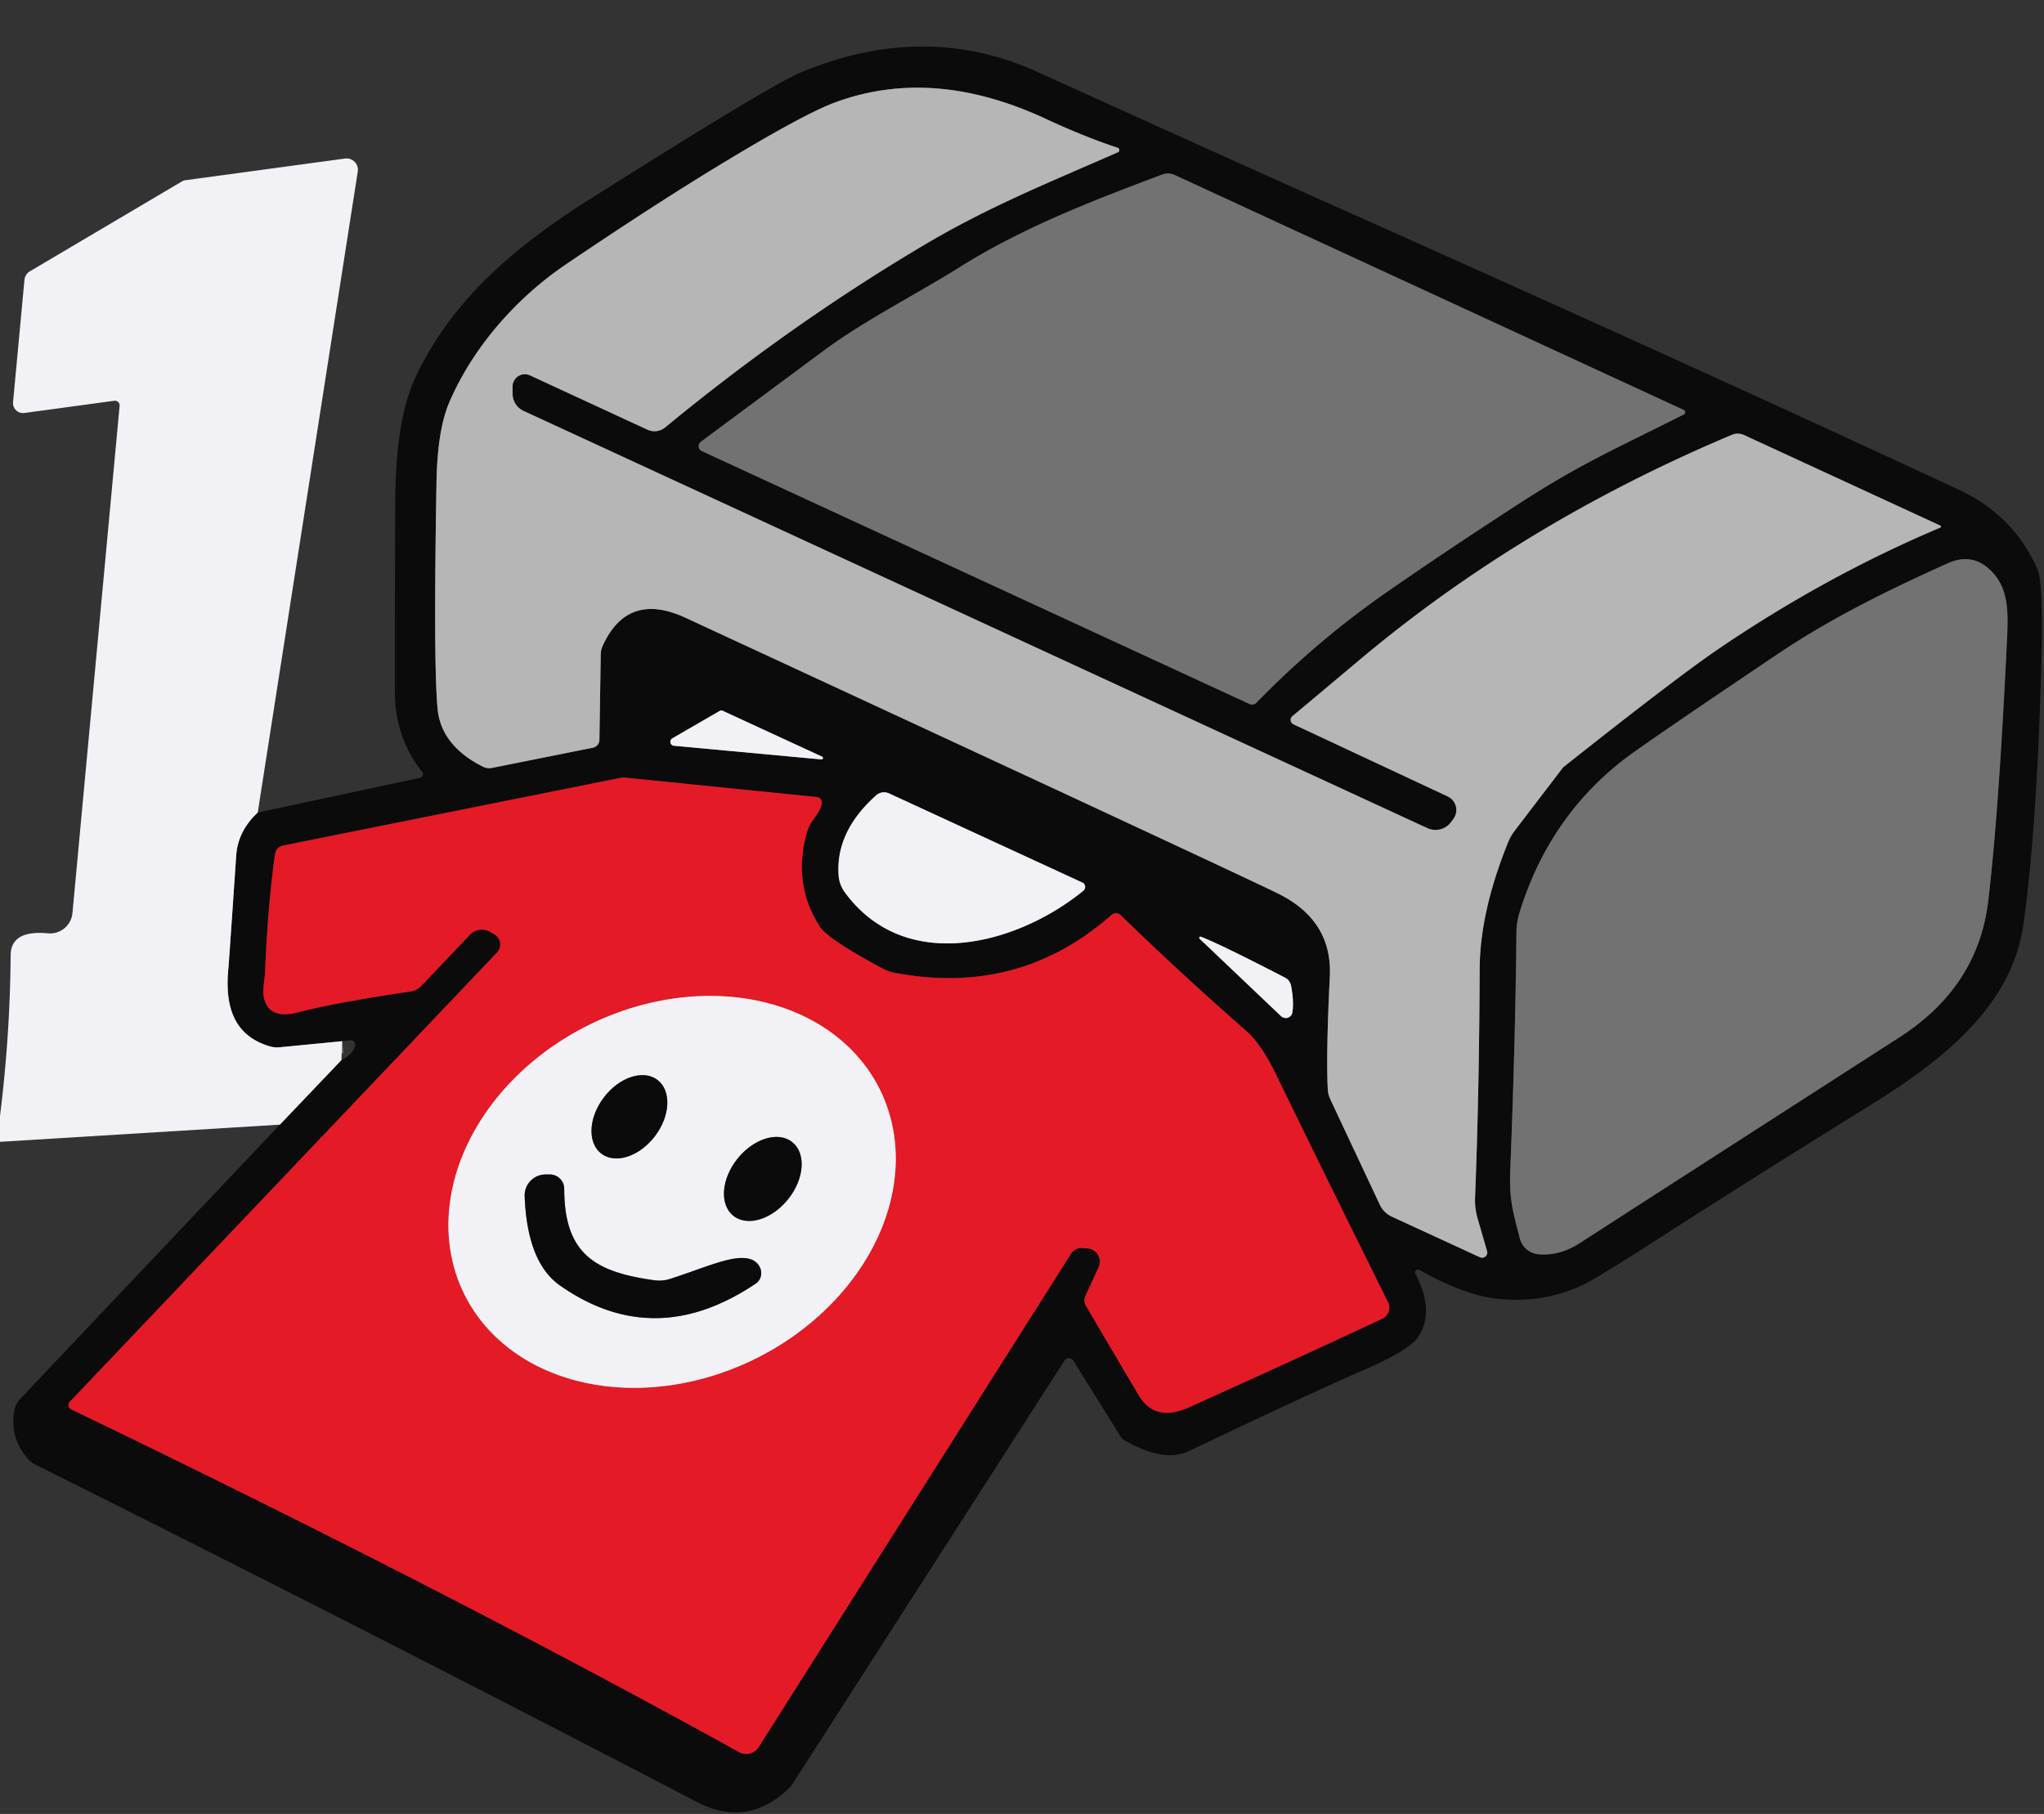
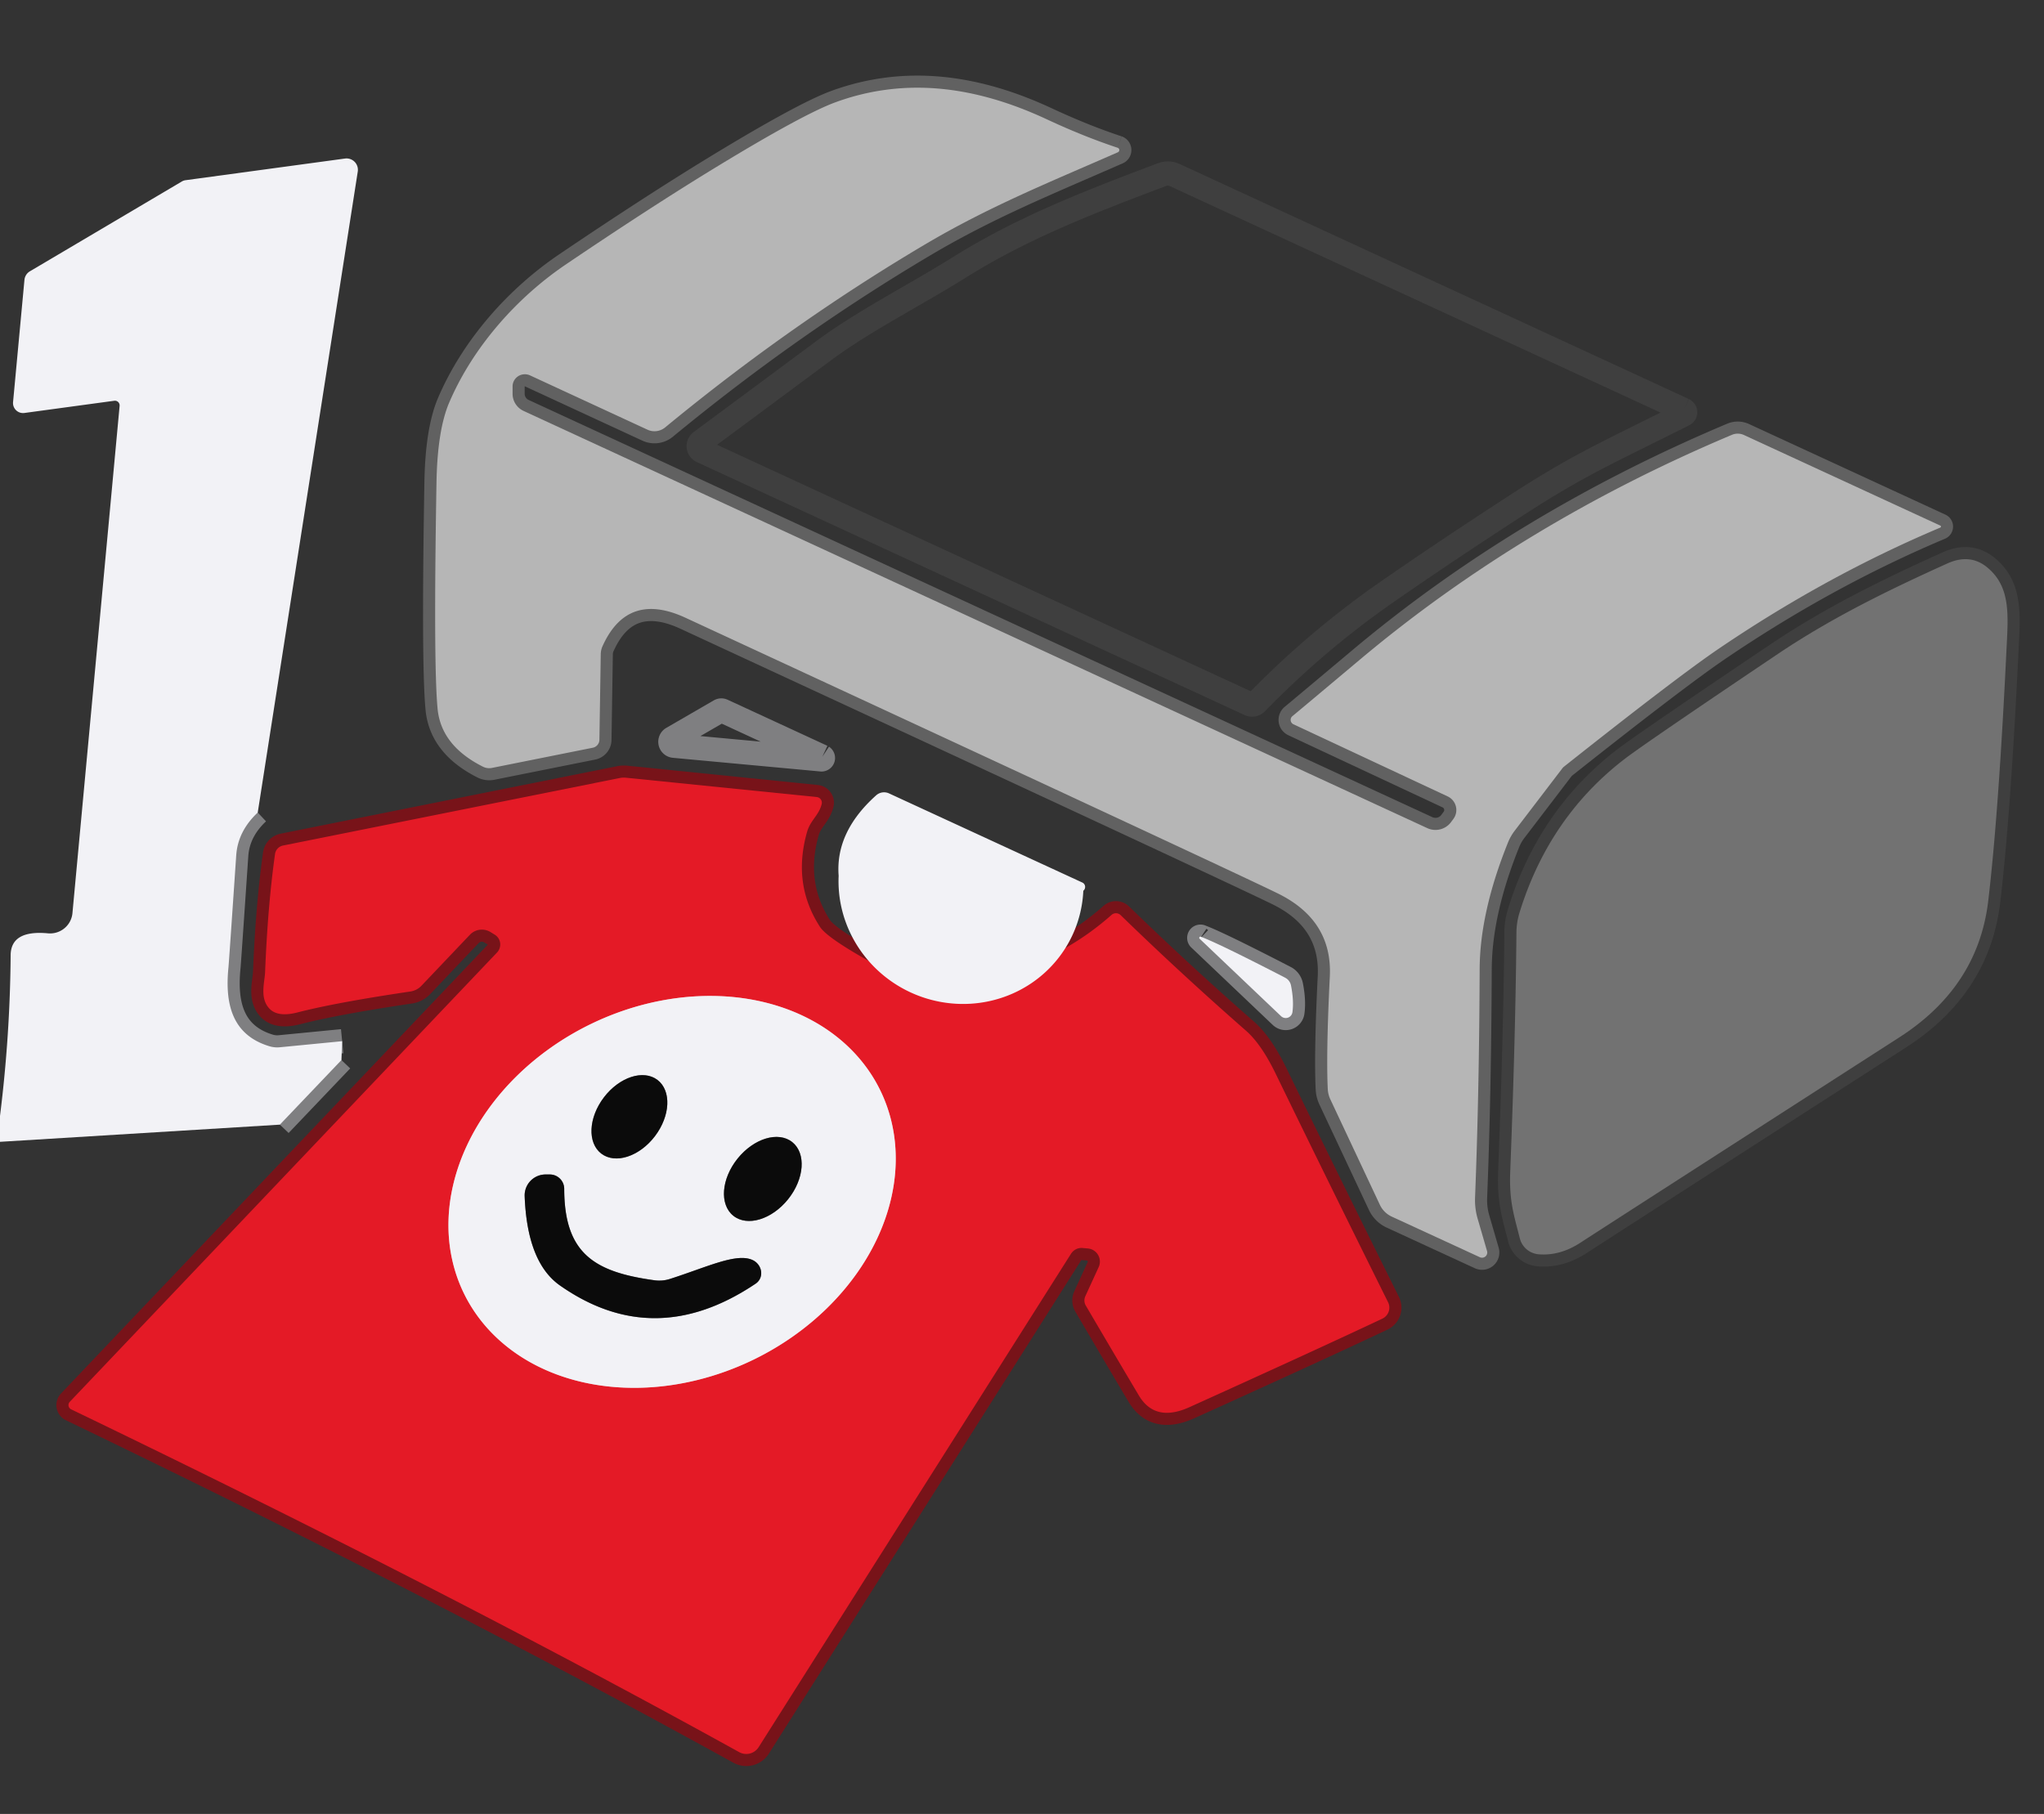
<svg xmlns="http://www.w3.org/2000/svg" version="1.1" viewBox="0.00 0.00 169.00 150.00">
  <rect x="0.00" y="0.00" width="169.00" height="150.00" fill="#333333" stroke="none" />
  <g stroke-width="2.00" fill="none" stroke-linecap="butt">
    <path stroke="#7f7f81" vector-effect="non-scaling-stroke" d="   M 23.14 93.00   L 28.23 87.66" />
    <path stroke="#7f7f81" vector-effect="non-scaling-stroke" d="   M 28.29 86.10   L 23.15 86.60   A 2.30 2.17 49.5 0 1 22.22 86.50   C 19.27 85.58 18.57 83.13 18.89 79.99   Q 18.93 79.58 19.53 70.75   Q 19.66 68.74 21.31 67.19" />
    <path stroke="#616161" vector-effect="non-scaling-stroke" d="   M 92.41 12.22   Q 89.63 11.30 86.56 9.87   C 80.84 7.20 74.97 6.30 69.07 8.46   Q 66.38 9.45 59.16 13.85   Q 53.82 17.11 46.84 21.83   C 42.82 24.54 39.15 28.60 37.14 33.29   Q 36.17 35.56 36.09 39.85   Q 35.83 54.94 36.18 58.61   Q 36.47 61.66 39.93 63.40   A 1.17 1.15 52.1 0 0 40.68 63.50   L 49.02 61.83   A 0.68 0.68 0.0 0 0 49.56 61.18   L 49.67 54.13   A 1.73 1.65 58.5 0 1 49.82 53.43   Q 51.88 48.86 56.69 51.09   Q 101.23 71.72 105.63 73.87   Q 110.19 76.10 109.95 80.78   Q 109.64 87.02 109.78 90.04   A 2.30 2.28 31.5 0 0 109.99 90.90   L 114.09 99.63   A 2.02 2.02 0.0 0 0 115.06 100.60   L 122.35 103.96   A 0.43 0.43 0.0 0 0 122.95 103.45   L 122.18 100.80   A 5.53 5.41 38.6 0 1 121.96 99.01   Q 122.30 90.45 122.34 80.13   Q 122.36 75.40 124.71 69.60   A 4.34 3.97 77.4 0 1 125.21 68.73   L 129.15 63.57   A 0.93 0.78 -6.5 0 1 129.32 63.39   Q 138.83 55.85 142.26 53.54   Q 151.10 47.56 160.42 43.63   A 0.09 0.09 0.0 0 0 160.42 43.46   L 144.21 35.98   A 1.25 1.23 45.6 0 0 143.19 35.96   Q 125.84 43.27 112.35 54.62   Q 107.12 59.01 106.87 59.21   A 0.40 0.40 0.0 0 0 106.94 59.89   L 119.70 65.86   A 1.24 1.24 0.0 0 1 120.16 67.73   L 119.96 68.00   A 1.61 1.60 31.1 0 1 118.01 68.48   L 43.29 33.98   A 1.57 1.56 12.4 0 1 42.38 32.56   L 42.38 31.96   A 1.02 1.01 12.3 0 1 43.82 31.04   L 53.53 35.53   A 1.39 1.38 -52.1 0 0 55.00 35.34   Q 65.34 26.82 76.42 20.25   C 81.75 17.09 86.69 15.11 92.43 12.59   A 0.20 0.20 0.0 0 0 92.41 12.22" />
    <path stroke="#3f3f3f" vector-effect="non-scaling-stroke" d="   M 139.21 33.90   L 97.12 14.47   A 1.35 1.33 -42.5 0 0 96.10 14.43   C 90.07 16.70 84.55 18.84 79.37 22.08   C 75.70 24.38 71.48 26.50 68.13 28.98   Q 64.22 31.88 57.95 36.53   A 0.45 0.45 0.0 0 0 58.03 37.30   L 103.32 58.22   A 0.49 0.49 0.0 0 0 103.87 58.12   Q 108.87 52.98 114.69 48.94   Q 119.66 45.49 125.54 41.68   C 130.67 38.36 133.11 37.35 139.22 34.27   A 0.21 0.20 43.9 0 0 139.21 33.90" />
    <path stroke="#3f3f3f" vector-effect="non-scaling-stroke" d="   M 125.66 102.40   A 1.76 1.75 -4.4 0 0 127.21 103.72   Q 129.00 103.87 130.72 102.73   Q 131.69 102.09 157.04 85.78   Q 163.55 81.60 164.39 74.49   Q 165.24 67.32 165.89 53.89   C 166.03 50.96 166.31 48.54 164.27 46.89   Q 162.86 45.76 161.02 46.59   C 156.12 48.80 151.45 51.09 147.05 54.04   Q 136.08 61.42 134.34 62.75   Q 128.05 67.58 125.62 75.52   A 5.76 5.65 53.9 0 0 125.38 77.16   Q 125.31 85.48 124.87 96.83   C 124.77 99.31 125.15 100.38 125.66 102.40" />
    <path stroke="#7f7f81" vector-effect="non-scaling-stroke" d="   M 67.99 62.58   L 59.74 58.77   A 0.25 0.24 -46.3 0 0 59.52 58.78   L 55.60 61.05   A 0.33 0.33 0.0 0 0 55.73 61.67   L 67.93 62.80   A 0.12 0.12 0.0 0 0 67.99 62.58" />
    <path stroke="#781319" vector-effect="non-scaling-stroke" d="   M 5.88 116.54   Q 36.75 131.42 61.12 144.89   A 1.21 1.21 0.0 0 0 62.73 144.47   L 88.55 103.68   A 1.04 1.01 -70.8 0 1 89.51 103.20   L 89.96 103.24   A 1.09 1.09 0.0 0 1 90.84 104.78   L 89.74 107.18   A 0.85 0.83 -48.5 0 0 89.78 107.97   Q 92.52 112.64 94.16 115.39   Q 95.50 117.65 98.35 116.36   Q 108.90 111.59 114.30 109.04   A 1.01 1.00 -25.9 0 0 114.77 107.69   Q 109.82 97.73 105.47 88.78   Q 104.29 86.35 103.03 85.24   Q 97.71 80.58 92.65 75.67   A 0.55 0.55 0.0 0 0 91.90 75.66   Q 84.24 82.42 73.92 80.43   A 3.44 3.36 64.1 0 1 72.95 80.08   Q 68.46 77.66 67.80 76.65   Q 65.50 73.11 66.73 68.79   C 67.01 67.81 67.71 67.43 67.94 66.48   A 0.47 0.47 0.0 0 0 67.53 65.91   L 51.74 64.31   A 1.94 1.72 39.1 0 0 51.27 64.33   L 23.40 69.92   A 0.84 0.83 -2.0 0 0 22.74 70.62   Q 22.14 74.89 21.92 80.35   C 21.89 81.23 21.45 82.52 22.27 83.40   Q 22.97 84.14 24.60 83.72   Q 27.78 82.90 33.93 81.99   A 1.60 1.57 17.4 0 0 34.83 81.53   L 38.85 77.30   A 1.37 1.36 37.8 0 1 40.58 77.09   L 40.92 77.30   A 0.96 0.95 -52.1 0 1 41.10 78.76   L 5.77 115.92   A 0.39 0.39 0.0 0 0 5.88 116.54" />
-     <path stroke="#7f7f81" vector-effect="non-scaling-stroke" d="   M 89.57 73.66   A 0.41 0.40 -52.0 0 0 89.49 72.98   L 73.51 65.61   A 0.98 0.98 0.0 0 0 72.45 65.76   Q 69.06 68.79 69.34 72.42   A 2.70 2.64 25.0 0 0 69.86 73.80   C 74.86 80.61 84.10 78.12 89.57 73.66" />
    <path stroke="#7f7f81" vector-effect="non-scaling-stroke" d="   M 99.20 77.64   L 105.92 84.03   A 0.56 0.56 0.0 0 0 106.86 83.70   Q 106.99 82.75 106.74 81.48   A 0.92 0.92 0.0 0 0 106.26 80.85   Q 100.82 78.04 99.31 77.47   A 0.10 0.10 0.0 0 0 99.20 77.64" />
    <path stroke="#eb868e" vector-effect="non-scaling-stroke" d="   M 72.782 90.165   A 19.15 15.42 -26.0 0 0 48.81 84.701   A 19.15 15.42 -26.0 0 0 38.358 106.955   A 19.15 15.42 -26.0 0 0 62.33 112.419   A 19.15 15.42 -26.0 0 0 72.782 90.165" />
    <path stroke="#7f7f81" vector-effect="non-scaling-stroke" d="   M 49.719 95.397   A 3.83 2.65 127.3 0 0 54.148 93.956   A 3.83 2.65 127.3 0 0 54.361 89.303   A 3.83 2.65 127.3 0 0 49.932 90.744   A 3.83 2.65 127.3 0 0 49.719 95.397" />
    <path stroke="#7f7f81" vector-effect="non-scaling-stroke" d="   M 60.632 100.534   A 3.90 2.68 128.7 0 0 65.162 99.166   A 3.90 2.68 128.7 0 0 65.508 94.446   A 3.90 2.68 128.7 0 0 60.978 95.814   A 3.90 2.68 128.7 0 0 60.632 100.534" />
    <path stroke="#7f7f81" vector-effect="non-scaling-stroke" d="   M 45.46 97.12   L 45.11 97.12   A 1.73 1.73 0.0 0 0 43.38 98.92   Q 43.59 104.40 46.30 106.30   Q 54.12 111.78 62.49 106.14   A 1.17 1.09 38.4 0 0 62.19 104.18   C 60.85 103.60 58.45 104.78 55.42 105.75   A 2.95 2.83 38.6 0 1 54.12 105.87   C 49.17 105.19 46.66 103.68 46.65 98.31   A 1.19 1.19 0.0 0 0 45.46 97.12" />
  </g>
-   <path fill="#0b0b0b" d="   M 23.14 93.00   L 28.23 87.66   Q 29.10 87.25 29.35 86.53   A 0.38 0.38 0.0 0 0 28.94 86.02   L 28.29 86.10   L 23.15 86.60   A 2.30 2.17 49.5 0 1 22.22 86.50   C 19.27 85.58 18.57 83.13 18.89 79.99   Q 18.93 79.58 19.53 70.75   Q 19.66 68.74 21.31 67.19   L 34.73 64.32   A 0.31 0.30 64.6 0 0 34.90 63.83   Q 32.66 60.97 32.65 57.26   Q 32.64 49.30 32.68 41.37   Q 32.72 34.75 34.31 31.30   C 37.27 24.88 42.55 20.41 48.60 16.58   Q 63.65 7.06 66.23 5.98   Q 76.50 1.72 85.83 5.97   Q 100.95 12.84 111.63 17.61   Q 141.33 30.88 161.97 40.50   Q 166.51 42.62 168.46 47.08   Q 168.97 48.23 168.77 55.25   Q 168.40 68.52 167.31 76.36   C 166.40 83.00 160.94 87.46 154.99 91.17   Q 143.93 98.04 137.14 102.42   Q 132.14 105.64 130.97 106.21   Q 127.68 107.79 123.89 107.41   C 121.83 107.21 119.48 106.22 117.37 105.02   A 0.24 0.24 0.0 0 0 117.03 105.34   Q 118.64 108.39 117.29 110.51   Q 116.56 111.65 112.76 113.29   Q 108.48 115.14 98.29 120.00   Q 96.22 120.98 92.94 119.08   A 0.82 0.76 86.8 0 1 92.69 118.84   L 88.74 112.51   A 0.43 0.42 45.4 0 0 88.02 112.50   L 65.46 147.62   A 1.73 1.38 -64.2 0 1 65.31 147.81   Q 61.82 151.19 57.66 149.03   Q 29.50 134.37 2.93 121.12   A 2.11 2.00 81.3 0 1 2.30 120.63   Q 0.76 118.85 1.20 116.58   A 1.85 1.81 -18.6 0 1 1.65 115.70   L 23.14 93.00   Z   M 92.41 12.22   Q 89.63 11.30 86.56 9.87   C 80.84 7.20 74.97 6.30 69.07 8.46   Q 66.38 9.45 59.16 13.85   Q 53.82 17.11 46.84 21.83   C 42.82 24.54 39.15 28.60 37.14 33.29   Q 36.17 35.56 36.09 39.85   Q 35.83 54.94 36.18 58.61   Q 36.47 61.66 39.93 63.40   A 1.17 1.15 52.1 0 0 40.68 63.50   L 49.02 61.83   A 0.68 0.68 0.0 0 0 49.56 61.18   L 49.67 54.13   A 1.73 1.65 58.5 0 1 49.82 53.43   Q 51.88 48.86 56.69 51.09   Q 101.23 71.72 105.63 73.87   Q 110.19 76.10 109.95 80.78   Q 109.64 87.02 109.78 90.04   A 2.30 2.28 31.5 0 0 109.99 90.90   L 114.09 99.63   A 2.02 2.02 0.0 0 0 115.06 100.60   L 122.35 103.96   A 0.43 0.43 0.0 0 0 122.95 103.45   L 122.18 100.80   A 5.53 5.41 38.6 0 1 121.96 99.01   Q 122.30 90.45 122.34 80.13   Q 122.36 75.40 124.71 69.60   A 4.34 3.97 77.4 0 1 125.21 68.73   L 129.15 63.57   A 0.93 0.78 -6.5 0 1 129.32 63.39   Q 138.83 55.85 142.26 53.54   Q 151.10 47.56 160.42 43.63   A 0.09 0.09 0.0 0 0 160.42 43.46   L 144.21 35.98   A 1.25 1.23 45.6 0 0 143.19 35.96   Q 125.84 43.27 112.35 54.62   Q 107.12 59.01 106.87 59.21   A 0.40 0.40 0.0 0 0 106.94 59.89   L 119.70 65.86   A 1.24 1.24 0.0 0 1 120.16 67.73   L 119.96 68.00   A 1.61 1.60 31.1 0 1 118.01 68.48   L 43.29 33.98   A 1.57 1.56 12.4 0 1 42.38 32.56   L 42.38 31.96   A 1.02 1.01 12.3 0 1 43.82 31.04   L 53.53 35.53   A 1.39 1.38 -52.1 0 0 55.00 35.34   Q 65.34 26.82 76.42 20.25   C 81.75 17.09 86.69 15.11 92.43 12.59   A 0.20 0.20 0.0 0 0 92.41 12.22   Z   M 139.21 33.90   L 97.12 14.47   A 1.35 1.33 -42.5 0 0 96.10 14.43   C 90.07 16.70 84.55 18.84 79.37 22.08   C 75.70 24.38 71.48 26.50 68.13 28.98   Q 64.22 31.88 57.95 36.53   A 0.45 0.45 0.0 0 0 58.03 37.30   L 103.32 58.22   A 0.49 0.49 0.0 0 0 103.87 58.12   Q 108.87 52.98 114.69 48.94   Q 119.66 45.49 125.54 41.68   C 130.67 38.36 133.11 37.35 139.22 34.27   A 0.21 0.20 43.9 0 0 139.21 33.90   Z   M 125.66 102.40   A 1.76 1.75 -4.4 0 0 127.21 103.72   Q 129.00 103.87 130.72 102.73   Q 131.69 102.09 157.04 85.78   Q 163.55 81.60 164.39 74.49   Q 165.24 67.32 165.89 53.89   C 166.03 50.96 166.31 48.54 164.27 46.89   Q 162.86 45.76 161.02 46.59   C 156.12 48.80 151.45 51.09 147.05 54.04   Q 136.08 61.42 134.34 62.75   Q 128.05 67.58 125.62 75.52   A 5.76 5.65 53.9 0 0 125.38 77.16   Q 125.31 85.48 124.87 96.83   C 124.77 99.31 125.15 100.38 125.66 102.40   Z   M 67.99 62.58   L 59.74 58.77   A 0.25 0.24 -46.3 0 0 59.52 58.78   L 55.60 61.05   A 0.33 0.33 0.0 0 0 55.73 61.67   L 67.93 62.80   A 0.12 0.12 0.0 0 0 67.99 62.58   Z   M 5.88 116.54   Q 36.75 131.42 61.12 144.89   A 1.21 1.21 0.0 0 0 62.73 144.47   L 88.55 103.68   A 1.04 1.01 -70.8 0 1 89.51 103.20   L 89.96 103.24   A 1.09 1.09 0.0 0 1 90.84 104.78   L 89.74 107.18   A 0.85 0.83 -48.5 0 0 89.78 107.97   Q 92.52 112.64 94.16 115.39   Q 95.50 117.65 98.35 116.36   Q 108.90 111.59 114.30 109.04   A 1.01 1.00 -25.9 0 0 114.77 107.69   Q 109.82 97.73 105.47 88.78   Q 104.29 86.35 103.03 85.24   Q 97.71 80.58 92.65 75.67   A 0.55 0.55 0.0 0 0 91.90 75.66   Q 84.24 82.42 73.92 80.43   A 3.44 3.36 64.1 0 1 72.95 80.08   Q 68.46 77.66 67.80 76.65   Q 65.50 73.11 66.73 68.79   C 67.01 67.81 67.71 67.43 67.94 66.48   A 0.47 0.47 0.0 0 0 67.53 65.91   L 51.74 64.31   A 1.94 1.72 39.1 0 0 51.27 64.33   L 23.40 69.92   A 0.84 0.83 -2.0 0 0 22.74 70.62   Q 22.14 74.89 21.92 80.35   C 21.89 81.23 21.45 82.52 22.27 83.40   Q 22.97 84.14 24.60 83.72   Q 27.78 82.90 33.93 81.99   A 1.60 1.57 17.4 0 0 34.83 81.53   L 38.85 77.30   A 1.37 1.36 37.8 0 1 40.58 77.09   L 40.92 77.30   A 0.96 0.95 -52.1 0 1 41.10 78.76   L 5.77 115.92   A 0.39 0.39 0.0 0 0 5.88 116.54   Z   M 89.57 73.66   A 0.41 0.40 -52.0 0 0 89.49 72.98   L 73.51 65.61   A 0.98 0.98 0.0 0 0 72.45 65.76   Q 69.06 68.79 69.34 72.42   A 2.70 2.64 25.0 0 0 69.86 73.80   C 74.86 80.61 84.10 78.12 89.57 73.66   Z   M 99.20 77.64   L 105.92 84.03   A 0.56 0.56 0.0 0 0 106.86 83.70   Q 106.99 82.75 106.74 81.48   A 0.92 0.92 0.0 0 0 106.26 80.85   Q 100.82 78.04 99.31 77.47   A 0.10 0.10 0.0 0 0 99.20 77.64   Z" />
  <path fill="#b6b6b6" d="   M 92.43 12.59   C 86.69 15.11 81.75 17.09 76.42 20.25   Q 65.34 26.82 55.00 35.34   A 1.39 1.38 -52.1 0 1 53.53 35.53   L 43.82 31.04   A 1.02 1.01 12.3 0 0 42.38 31.96   L 42.38 32.56   A 1.57 1.56 12.4 0 0 43.29 33.98   L 118.01 68.48   A 1.61 1.60 31.1 0 0 119.96 68.00   L 120.16 67.73   A 1.24 1.24 0.0 0 0 119.70 65.86   L 106.94 59.89   A 0.40 0.40 0.0 0 1 106.87 59.21   Q 107.12 59.01 112.35 54.62   Q 125.84 43.27 143.19 35.96   A 1.25 1.23 45.6 0 1 144.21 35.98   L 160.42 43.46   A 0.09 0.09 0.0 0 1 160.42 43.63   Q 151.10 47.56 142.26 53.54   Q 138.83 55.85 129.32 63.39   A 0.93 0.78 -6.5 0 0 129.15 63.57   L 125.21 68.73   A 4.34 3.97 77.4 0 0 124.71 69.60   Q 122.36 75.40 122.34 80.13   Q 122.30 90.45 121.96 99.01   A 5.53 5.41 38.6 0 0 122.18 100.80   L 122.95 103.45   A 0.43 0.43 0.0 0 1 122.35 103.96   L 115.06 100.60   A 2.02 2.02 0.0 0 1 114.09 99.63   L 109.99 90.90   A 2.30 2.28 31.5 0 1 109.78 90.04   Q 109.64 87.02 109.95 80.78   Q 110.19 76.10 105.63 73.87   Q 101.23 71.72 56.69 51.09   Q 51.88 48.86 49.82 53.43   A 1.73 1.65 58.5 0 0 49.67 54.13   L 49.56 61.18   A 0.68 0.68 0.0 0 1 49.02 61.83   L 40.68 63.50   A 1.17 1.15 52.1 0 1 39.93 63.40   Q 36.47 61.66 36.18 58.61   Q 35.83 54.94 36.09 39.85   Q 36.17 35.56 37.14 33.29   C 39.15 28.60 42.82 24.54 46.84 21.83   Q 53.82 17.11 59.16 13.85   Q 66.38 9.45 69.07 8.46   C 74.97 6.30 80.84 7.20 86.56 9.87   Q 89.63 11.30 92.41 12.22   A 0.20 0.20 0.0 0 1 92.43 12.59   Z" />
  <path fill="#f2f2f6" d="   M 21.31 67.19   Q 19.66 68.74 19.53 70.75   Q 18.93 79.58 18.89 79.99   C 18.57 83.13 19.27 85.58 22.22 86.50   A 2.30 2.17 49.5 0 0 23.15 86.60   L 28.29 86.10   L 28.23 87.66   L 23.14 93.00   L 0.00 94.42   L 0.00 92.28   Q 0.83 85.66 0.88 78.99   Q 0.90 76.89 3.97 77.18   A 1.86 1.85 5.3 0 0 5.99 75.51   L 9.89 33.56   A 0.39 0.39 0.0 0 0 9.45 33.14   L 2.02 34.15   A 0.83 0.83 0.0 0 1 1.08 33.25   L 2.02 23.16   A 0.93 0.92 77.8 0 1 2.48 22.43   L 15.03 15.01   A 0.83 0.78 -62.5 0 1 15.35 14.90   L 28.53 13.11   A 0.94 0.94 0.0 0 1 29.58 14.19   L 21.31 67.19   Z" />
-   <path fill="#727272" d="   M 139.21 33.90   A 0.21 0.20 43.9 0 1 139.22 34.27   C 133.11 37.35 130.67 38.36 125.54 41.68   Q 119.66 45.49 114.69 48.94   Q 108.87 52.98 103.87 58.12   A 0.49 0.49 0.0 0 1 103.32 58.22   L 58.03 37.30   A 0.45 0.45 0.0 0 1 57.95 36.53   Q 64.22 31.88 68.13 28.98   C 71.48 26.50 75.70 24.38 79.37 22.08   C 84.55 18.84 90.07 16.70 96.10 14.43   A 1.35 1.33 -42.5 0 1 97.12 14.47   L 139.21 33.90   Z" />
  <path fill="#727272" d="   M 125.66 102.40   C 125.15 100.38 124.77 99.31 124.87 96.83   Q 125.31 85.48 125.38 77.16   A 5.76 5.65 53.9 0 1 125.62 75.52   Q 128.05 67.58 134.34 62.75   Q 136.08 61.42 147.05 54.04   C 151.45 51.09 156.12 48.80 161.02 46.59   Q 162.86 45.76 164.27 46.89   C 166.31 48.54 166.03 50.96 165.89 53.89   Q 165.24 67.32 164.39 74.49   Q 163.55 81.60 157.04 85.78   Q 131.69 102.09 130.72 102.73   Q 129.00 103.87 127.21 103.72   A 1.76 1.75 -4.4 0 1 125.66 102.40   Z" />
-   <path fill="#f2f2f6" d="   M 67.99 62.58   A 0.12 0.12 0.0 0 1 67.93 62.80   L 55.73 61.67   A 0.33 0.33 0.0 0 1 55.60 61.05   L 59.52 58.78   A 0.25 0.24 -46.3 0 1 59.74 58.77   L 67.99 62.58   Z" />
  <path fill="#e41a26" d="   M 5.88 116.54   A 0.39 0.39 0.0 0 1 5.77 115.92   L 41.10 78.76   A 0.96 0.95 -52.1 0 0 40.92 77.30   L 40.58 77.09   A 1.37 1.36 37.8 0 0 38.85 77.30   L 34.83 81.53   A 1.60 1.57 17.4 0 1 33.93 81.99   Q 27.78 82.90 24.60 83.72   Q 22.97 84.14 22.27 83.40   C 21.45 82.52 21.89 81.23 21.92 80.35   Q 22.14 74.89 22.74 70.62   A 0.84 0.83 -2.0 0 1 23.40 69.92   L 51.27 64.33   A 1.94 1.72 39.1 0 1 51.74 64.31   L 67.53 65.91   A 0.47 0.47 0.0 0 1 67.94 66.48   C 67.71 67.43 67.01 67.81 66.73 68.79   Q 65.50 73.11 67.80 76.65   Q 68.46 77.66 72.95 80.08   A 3.44 3.36 64.1 0 0 73.92 80.43   Q 84.24 82.42 91.90 75.66   A 0.55 0.55 0.0 0 1 92.65 75.67   Q 97.71 80.58 103.03 85.24   Q 104.29 86.35 105.47 88.78   Q 109.82 97.73 114.77 107.69   A 1.01 1.00 -25.9 0 1 114.30 109.04   Q 108.90 111.59 98.35 116.36   Q 95.50 117.65 94.16 115.39   Q 92.52 112.64 89.78 107.97   A 0.85 0.83 -48.5 0 1 89.74 107.18   L 90.84 104.78   A 1.09 1.09 0.0 0 0 89.96 103.24   L 89.51 103.20   A 1.04 1.01 -70.8 0 0 88.55 103.68   L 62.73 144.47   A 1.21 1.21 0.0 0 1 61.12 144.89   Q 36.75 131.42 5.88 116.54   Z   M 72.782 90.165   A 19.15 15.42 -26.0 0 0 48.81 84.701   A 19.15 15.42 -26.0 0 0 38.358 106.955   A 19.15 15.42 -26.0 0 0 62.33 112.419   A 19.15 15.42 -26.0 0 0 72.782 90.165   Z" />
-   <path fill="#f2f2f6" d="   M 89.57 73.66   C 84.10 78.12 74.86 80.61 69.86 73.80   A 2.70 2.64 25.0 0 1 69.34 72.42   Q 69.06 68.79 72.45 65.76   A 0.98 0.98 0.0 0 1 73.51 65.61   L 89.49 72.98   A 0.41 0.40 -52.0 0 1 89.57 73.66   Z" />
+   <path fill="#f2f2f6" d="   M 89.57 73.66   A 2.70 2.64 25.0 0 1 69.34 72.42   Q 69.06 68.79 72.45 65.76   A 0.98 0.98 0.0 0 1 73.51 65.61   L 89.49 72.98   A 0.41 0.40 -52.0 0 1 89.57 73.66   Z" />
  <path fill="#f2f2f6" d="   M 99.31 77.47   Q 100.82 78.04 106.26 80.85   A 0.92 0.92 0.0 0 1 106.74 81.48   Q 106.99 82.75 106.86 83.70   A 0.56 0.56 0.0 0 1 105.92 84.03   L 99.20 77.64   A 0.10 0.10 0.0 0 1 99.31 77.47   Z" />
  <path fill="#f2f2f6" d="   M 72.782 90.165   A 19.15 15.42 -26.0 0 1 62.33 112.419   A 19.15 15.42 -26.0 0 1 38.358 106.955   A 19.15 15.42 -26.0 0 1 48.81 84.701   A 19.15 15.42 -26.0 0 1 72.782 90.165   Z   M 49.719 95.397   A 3.83 2.65 127.3 0 0 54.148 93.956   A 3.83 2.65 127.3 0 0 54.361 89.303   A 3.83 2.65 127.3 0 0 49.932 90.744   A 3.83 2.65 127.3 0 0 49.719 95.397   Z   M 60.632 100.534   A 3.90 2.68 128.7 0 0 65.162 99.166   A 3.90 2.68 128.7 0 0 65.508 94.446   A 3.90 2.68 128.7 0 0 60.978 95.814   A 3.90 2.68 128.7 0 0 60.632 100.534   Z   M 45.46 97.12   L 45.11 97.12   A 1.73 1.73 0.0 0 0 43.38 98.92   Q 43.59 104.40 46.30 106.30   Q 54.12 111.78 62.49 106.14   A 1.17 1.09 38.4 0 0 62.19 104.18   C 60.85 103.60 58.45 104.78 55.42 105.75   A 2.95 2.83 38.6 0 1 54.12 105.87   C 49.17 105.19 46.66 103.68 46.65 98.31   A 1.19 1.19 0.0 0 0 45.46 97.12   Z" />
  <ellipse fill="#0b0b0b" cx="0.00" cy="0.00" transform="translate(52.04,92.35) rotate(127.3)" rx="3.83" ry="2.65" />
  <ellipse fill="#0b0b0b" cx="0.00" cy="0.00" transform="translate(63.07,97.49) rotate(128.7)" rx="3.90" ry="2.68" />
  <path fill="#0b0b0b" d="   M 45.46 97.12   A 1.19 1.19 0.0 0 1 46.65 98.31   C 46.66 103.68 49.17 105.19 54.12 105.87   A 2.95 2.83 38.6 0 0 55.42 105.75   C 58.45 104.78 60.85 103.60 62.19 104.18   A 1.17 1.09 38.4 0 1 62.49 106.14   Q 54.12 111.78 46.30 106.30   Q 43.59 104.40 43.38 98.92   A 1.73 1.73 0.0 0 1 45.11 97.12   L 45.46 97.12   Z" />
</svg>